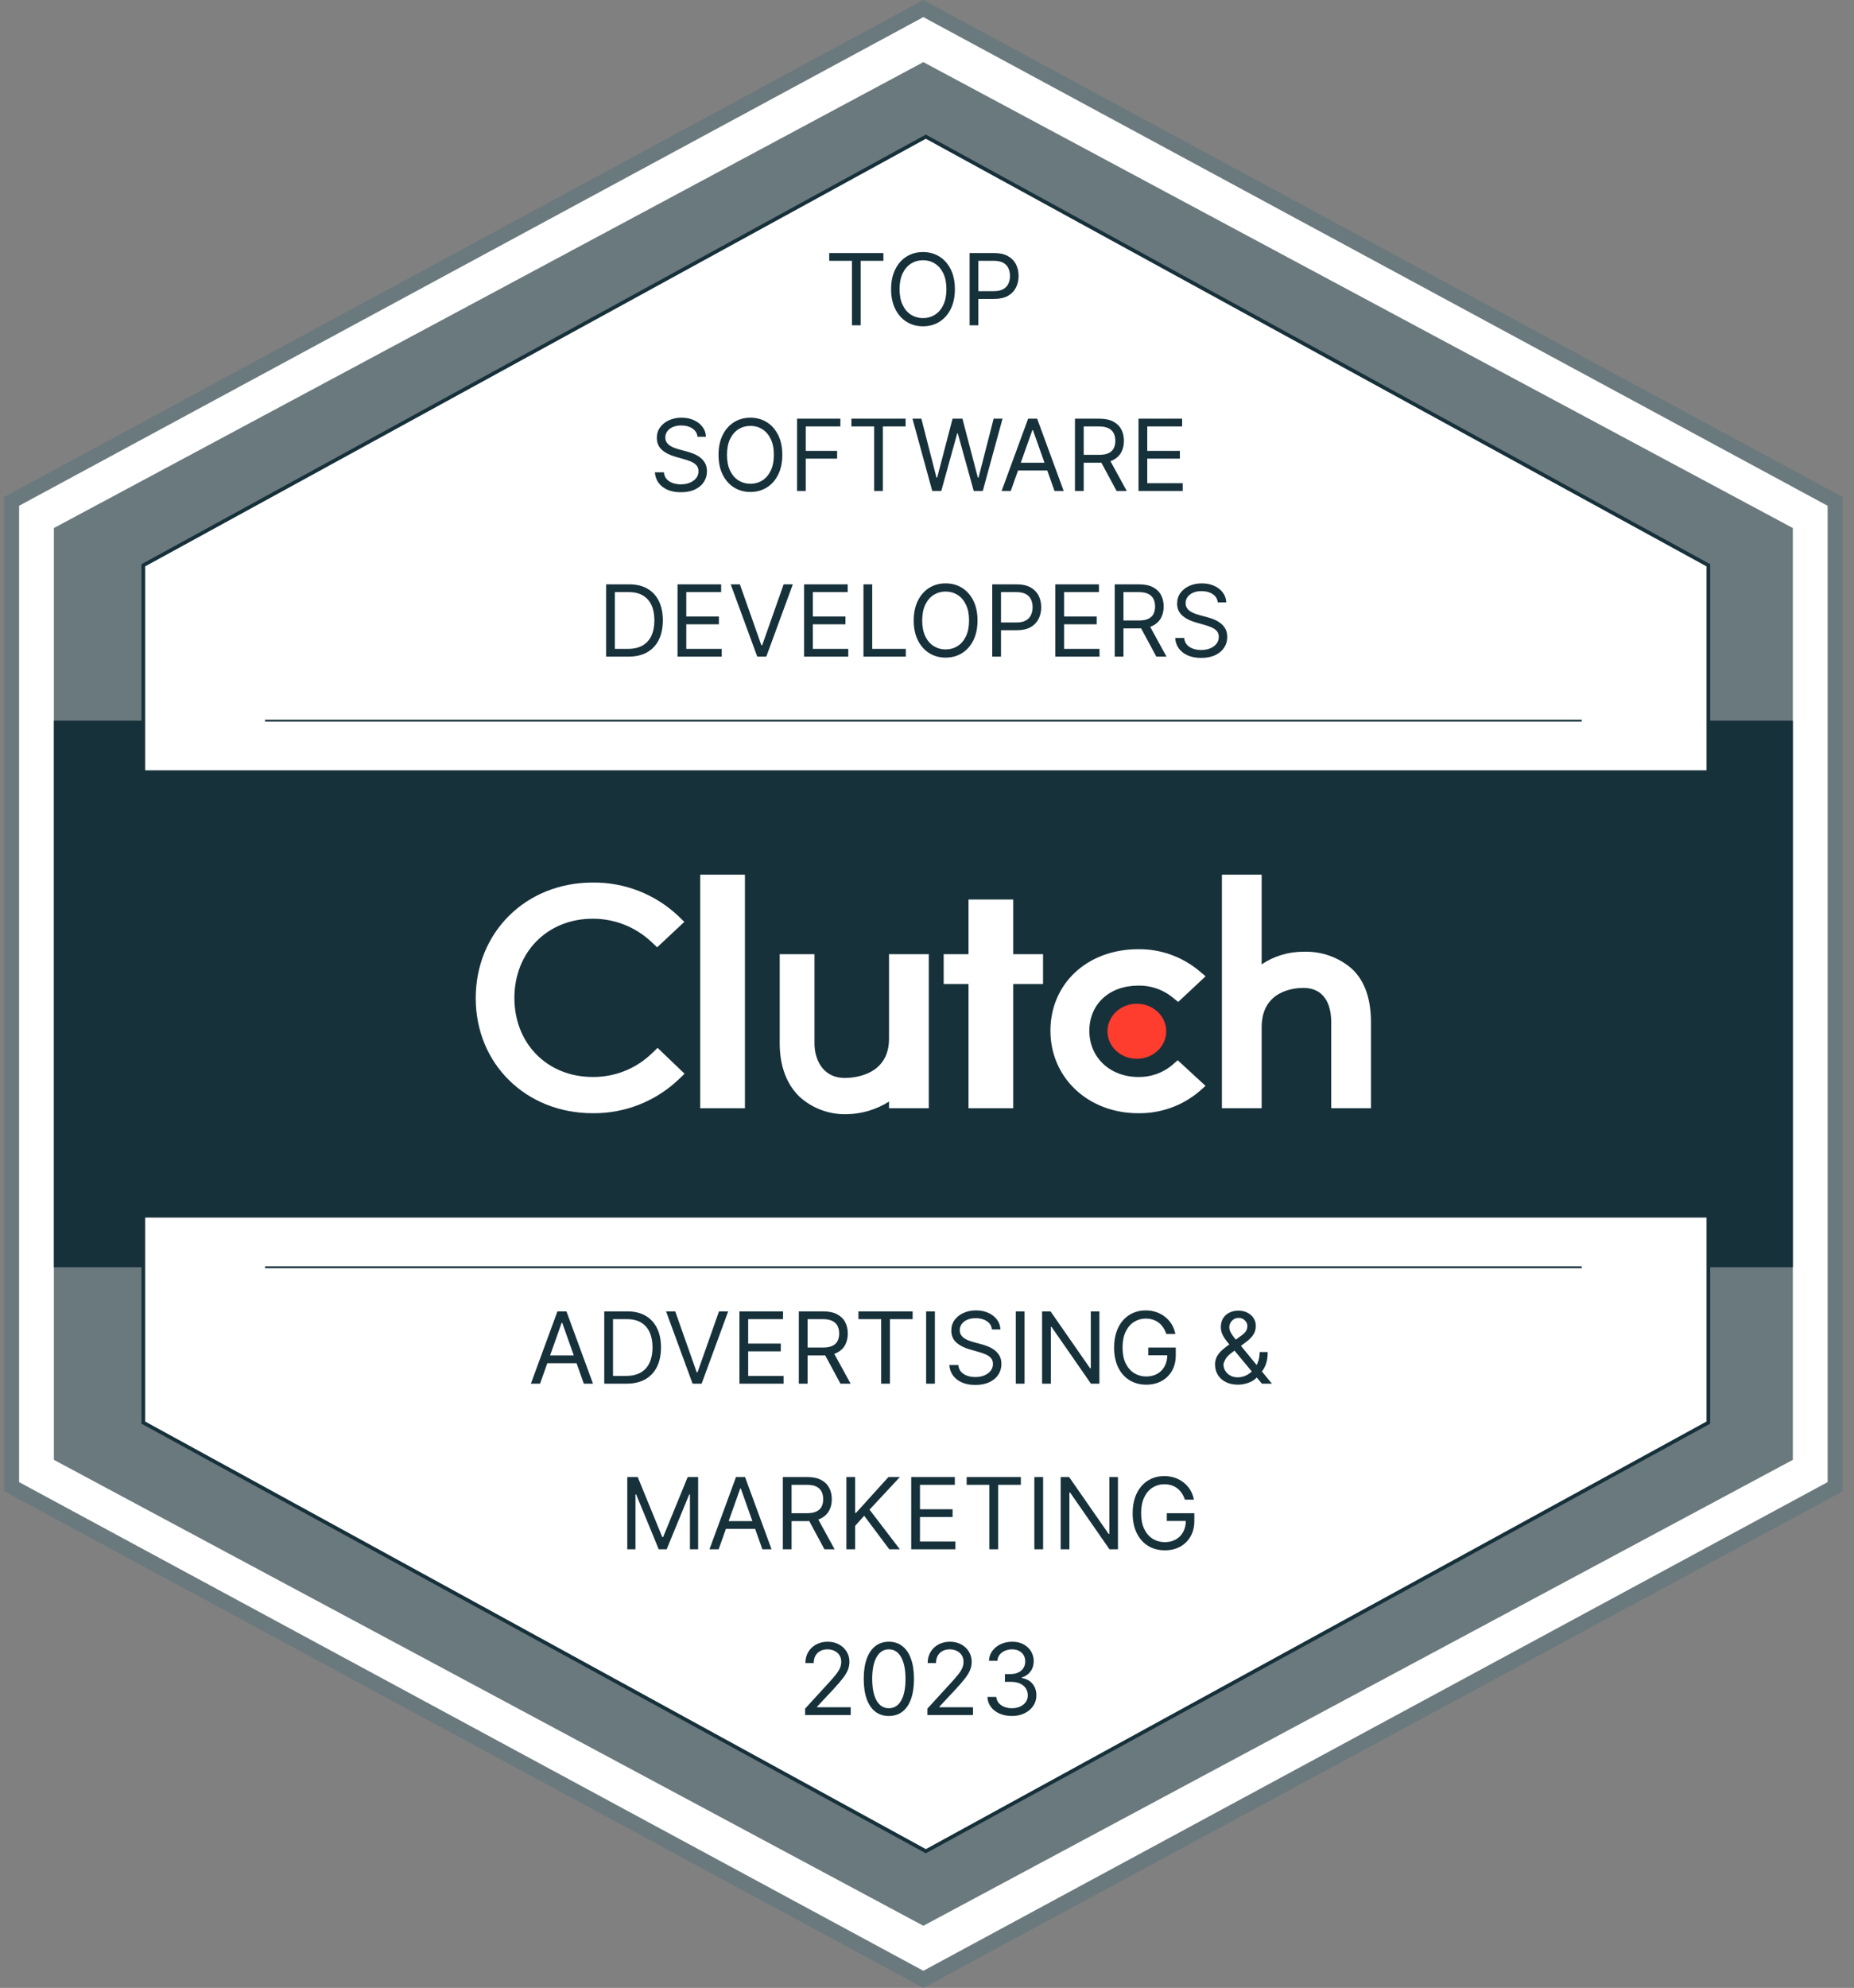
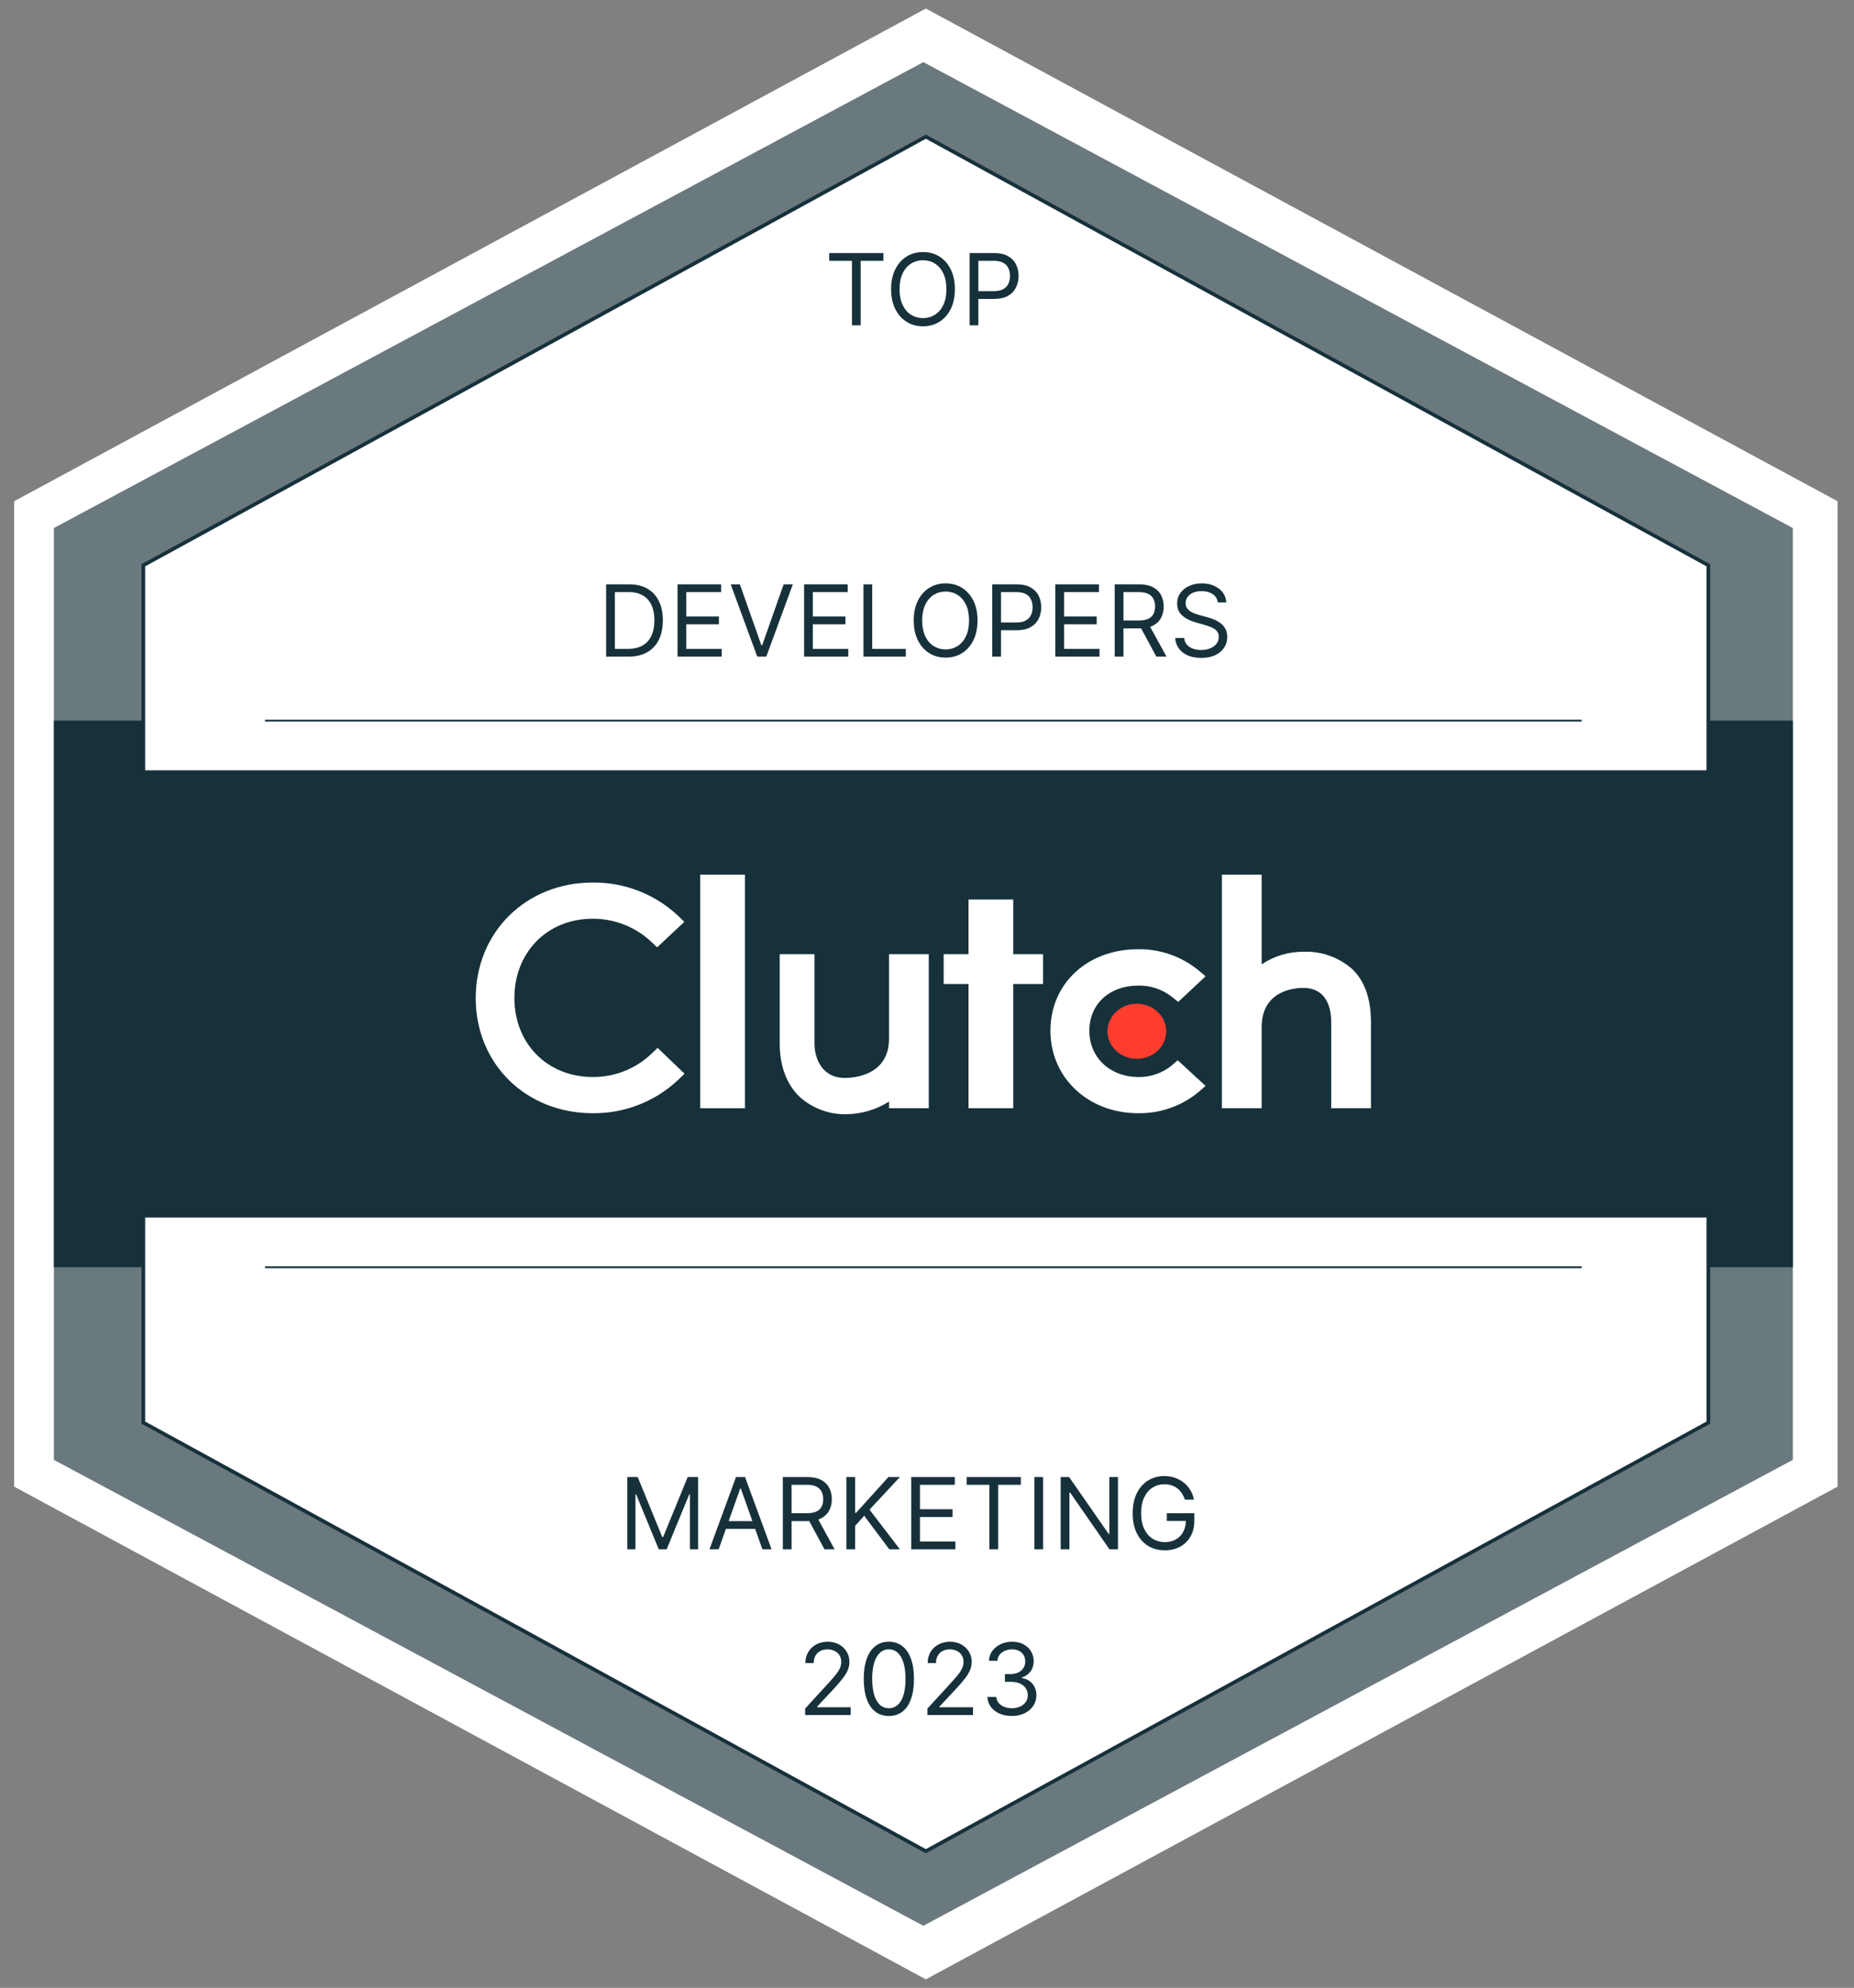
<svg xmlns="http://www.w3.org/2000/svg" width="139" height="149" viewBox="0 0 139 149" fill="none">
  <rect x="0" y="0" width="139" height="149" fill="#808080" stroke="none" />
  <g clip-path="url(#clip0_6398_1847)">
    <path d="M137.767 37.57V111.429L69.413 148.359L1.06 111.429V37.57L69.413 0.64L137.767 37.57Z" fill="white" />
-     <path d="M69.227 149L68.966 148.858L0.314 111.768V37.25L0.608 37.094L69.227 0L69.488 0.142L138.139 37.25V111.787L69.227 149ZM1.432 111.091L69.227 147.718L137.022 111.091V37.91L69.227 1.282L1.432 37.91V111.091Z" fill="#6A797D" />
    <path d="M134.415 39.579V109.421L69.227 144.344L4.04 109.421V39.579L69.227 4.656L134.415 39.579Z" fill="#6A797D" />
    <path d="M134.415 54.013H4.04V94.987H134.415V54.013Z" fill="#17313B" />
    <path d="M128.082 42.371V106.629L69.413 138.756L10.745 106.629V42.371L69.413 10.244L128.082 42.371Z" fill="white" stroke="#17313B" stroke-width="0.276" stroke-miterlimit="10" />
    <path d="M132.552 57.737H5.902V91.262H132.552V57.737Z" fill="#17313B" />
    <path d="M19.871 94.987H118.584" stroke="#17313B" stroke-width="0.138" stroke-miterlimit="10" />
    <path d="M19.871 54.013H118.584" stroke="#17313B" stroke-width="0.138" stroke-miterlimit="10" />
    <path d="M55.85 65.56H52.498V83.068H55.85V65.56Z" fill="white" />
    <path d="M66.653 77.852C66.653 80.578 64.071 80.795 63.348 80.795C61.538 80.795 61.065 79.2 61.065 78.24V71.52H58.458V78.225C58.458 79.916 58.99 81.312 59.981 82.241C60.956 83.102 62.222 83.558 63.523 83.514C64.633 83.487 65.714 83.16 66.653 82.568V83.067H69.632V71.52H66.653V77.852Z" fill="white" />
    <path d="M75.965 67.422H72.612V71.52H70.75V73.755H72.612V83.067H75.965V73.755H78.2V71.52H75.965V67.422Z" fill="white" />
    <path d="M87.852 79.857C87.147 80.433 86.262 80.74 85.352 80.725C83.228 80.725 81.671 79.268 81.671 77.268C81.671 75.267 83.161 73.874 85.352 73.874C86.265 73.857 87.155 74.159 87.87 74.726L88.332 75.099L90.387 73.177L89.873 72.745C88.597 71.692 86.987 71.126 85.332 71.148C81.522 71.148 78.754 73.722 78.754 77.257C78.754 80.791 81.59 83.44 85.332 83.44C86.995 83.466 88.612 82.894 89.888 81.827L90.383 81.391L88.297 79.469L87.85 79.857H87.852Z" fill="white" />
    <path d="M101.347 72.607C100.354 71.748 99.074 71.294 97.76 71.337C96.632 71.323 95.527 71.653 94.59 72.283V65.56H91.61V83.068H94.59V76.996C94.59 74.27 96.985 74.049 97.708 74.049C99.518 74.049 99.805 75.647 99.805 76.608V83.068H102.785V76.623C102.785 74.932 102.353 73.538 101.347 72.607Z" fill="white" />
    <path d="M85.233 79.362C86.449 79.362 87.435 78.438 87.435 77.298C87.435 76.158 86.449 75.234 85.233 75.234C84.017 75.234 83.031 76.158 83.031 77.298C83.031 78.438 84.017 79.362 85.233 79.362Z" fill="#FF3D2E" />
    <path d="M48.821 79.003C47.637 80.123 46.063 80.741 44.432 80.723C41.036 80.723 38.566 78.227 38.566 74.8C38.566 71.373 41.036 68.862 44.432 68.862C46.053 68.854 47.618 69.465 48.806 70.569L49.268 71.005L51.306 69.098L50.859 68.662C49.124 67.022 46.819 66.122 44.432 66.151C39.43 66.151 35.667 69.876 35.667 74.815C35.667 79.754 39.445 83.439 44.432 83.439C46.827 83.467 49.14 82.559 50.877 80.911L51.324 80.479L49.301 78.542L48.821 79.004V79.003Z" fill="white" />
    <path d="M62.169 19.548V18.966H66.233V19.548H64.529V24.384H63.873V19.548H62.169ZM71.591 21.675C71.591 22.246 71.488 22.74 71.282 23.156C71.075 23.573 70.792 23.893 70.432 24.119C70.073 24.345 69.662 24.458 69.2 24.458C68.737 24.458 68.326 24.345 67.967 24.119C67.607 23.893 67.324 23.573 67.118 23.156C66.911 22.74 66.808 22.246 66.808 21.675C66.808 21.103 66.911 20.609 67.118 20.193C67.324 19.777 67.607 19.456 67.967 19.23C68.326 19.004 68.737 18.892 69.2 18.892C69.662 18.892 70.073 19.004 70.432 19.23C70.792 19.456 71.075 19.777 71.282 20.193C71.488 20.609 71.591 21.103 71.591 21.675ZM70.956 21.675C70.956 21.206 70.878 20.81 70.721 20.487C70.566 20.164 70.355 19.92 70.088 19.754C69.824 19.588 69.528 19.505 69.2 19.505C68.871 19.505 68.574 19.588 68.308 19.754C68.043 19.92 67.833 20.164 67.676 20.487C67.52 20.81 67.443 21.206 67.443 21.675C67.443 22.144 67.52 22.54 67.676 22.863C67.833 23.185 68.043 23.43 68.308 23.595C68.574 23.761 68.871 23.844 69.2 23.844C69.528 23.844 69.824 23.761 70.088 23.595C70.355 23.43 70.566 23.185 70.721 22.863C70.878 22.54 70.956 22.144 70.956 21.675ZM72.694 24.384V18.966H74.525C74.95 18.966 75.298 19.042 75.567 19.196C75.839 19.348 76.04 19.553 76.171 19.812C76.301 20.072 76.367 20.361 76.367 20.68C76.367 20.999 76.301 21.289 76.171 21.55C76.042 21.811 75.843 22.02 75.573 22.175C75.303 22.328 74.957 22.405 74.536 22.405H73.224V21.823H74.515C74.806 21.823 75.039 21.773 75.216 21.672C75.392 21.572 75.52 21.436 75.599 21.265C75.68 21.092 75.721 20.897 75.721 20.68C75.721 20.463 75.68 20.269 75.599 20.098C75.52 19.927 75.391 19.793 75.213 19.696C75.035 19.597 74.799 19.548 74.504 19.548H73.35V24.384H72.694Z" fill="#17313B" />
-     <path d="M52.294 32.737C52.262 32.469 52.133 32.26 51.907 32.112C51.681 31.964 51.405 31.89 51.077 31.89C50.837 31.89 50.627 31.929 50.447 32.007C50.269 32.084 50.129 32.191 50.029 32.327C49.93 32.462 49.881 32.617 49.881 32.79C49.881 32.934 49.915 33.059 49.984 33.163C50.054 33.265 50.144 33.35 50.254 33.419C50.363 33.486 50.478 33.542 50.598 33.586C50.718 33.628 50.828 33.663 50.928 33.689L51.479 33.837C51.62 33.874 51.777 33.925 51.95 33.991C52.124 34.056 52.291 34.145 52.45 34.258C52.61 34.369 52.742 34.512 52.846 34.687C52.95 34.861 53.002 35.075 53.002 35.329C53.002 35.622 52.926 35.887 52.772 36.123C52.621 36.359 52.398 36.547 52.106 36.687C51.815 36.826 51.461 36.895 51.045 36.895C50.657 36.895 50.321 36.833 50.037 36.708C49.755 36.583 49.532 36.408 49.37 36.184C49.21 35.96 49.119 35.7 49.098 35.403H49.775C49.792 35.608 49.861 35.777 49.981 35.911C50.103 36.044 50.256 36.142 50.442 36.208C50.629 36.271 50.83 36.303 51.045 36.303C51.295 36.303 51.52 36.262 51.719 36.181C51.919 36.098 52.077 35.984 52.193 35.837C52.309 35.689 52.368 35.516 52.368 35.319C52.368 35.139 52.317 34.992 52.217 34.88C52.116 34.767 51.984 34.675 51.82 34.604C51.656 34.534 51.479 34.472 51.288 34.419L50.621 34.229C50.198 34.107 49.863 33.933 49.616 33.708C49.369 33.482 49.246 33.186 49.246 32.821C49.246 32.518 49.328 32.253 49.492 32.028C49.658 31.8 49.88 31.624 50.158 31.498C50.439 31.372 50.752 31.308 51.098 31.308C51.447 31.308 51.757 31.371 52.029 31.496C52.3 31.619 52.516 31.789 52.675 32.004C52.835 32.219 52.92 32.463 52.928 32.737H52.294ZM58.653 34.091C58.653 34.663 58.55 35.157 58.343 35.573C58.137 35.989 57.854 36.31 57.494 36.536C57.134 36.761 56.723 36.874 56.261 36.874C55.799 36.874 55.388 36.761 55.028 36.536C54.669 36.31 54.386 35.989 54.179 35.573C53.973 35.157 53.87 34.663 53.87 34.091C53.87 33.52 53.973 33.026 54.179 32.61C54.386 32.193 54.669 31.872 55.028 31.647C55.388 31.421 55.799 31.308 56.261 31.308C56.723 31.308 57.134 31.421 57.494 31.647C57.854 31.872 58.137 32.193 58.343 32.61C58.55 33.026 58.653 33.52 58.653 34.091ZM58.018 34.091C58.018 33.622 57.939 33.226 57.782 32.903C57.627 32.581 57.416 32.336 57.15 32.17C56.886 32.005 56.589 31.922 56.261 31.922C55.933 31.922 55.636 32.005 55.37 32.17C55.105 32.336 54.894 32.581 54.737 32.903C54.582 33.226 54.505 33.622 54.505 34.091C54.505 34.56 54.582 34.956 54.737 35.279C54.894 35.602 55.105 35.846 55.37 36.012C55.636 36.178 55.933 36.261 56.261 36.261C56.589 36.261 56.886 36.178 57.15 36.012C57.416 35.846 57.627 35.602 57.782 35.279C57.939 34.956 58.018 34.56 58.018 34.091ZM59.756 36.8V31.382H63.005V31.964H60.412V33.795H62.761V34.377H60.412V36.8H59.756ZM63.832 31.964V31.382H67.896V31.964H66.192V36.8H65.536V31.964H63.832ZM69.893 36.8L68.411 31.382H69.078L70.21 35.795H70.263L71.416 31.382H72.157L73.311 35.795H73.364L74.496 31.382H75.163L73.681 36.8H73.004L71.808 32.483H71.766L70.57 36.8H69.893ZM75.78 36.8H75.093L77.082 31.382H77.759L79.749 36.8H79.061L77.442 32.239H77.4L75.78 36.8ZM76.034 34.684H78.807V35.266H76.034V34.684ZM80.593 36.8V31.382H82.424C82.847 31.382 83.194 31.454 83.466 31.599C83.737 31.742 83.939 31.939 84.069 32.189C84.2 32.44 84.265 32.724 84.265 33.044C84.265 33.363 84.2 33.646 84.069 33.893C83.939 34.14 83.738 34.334 83.469 34.475C83.199 34.614 82.854 34.684 82.434 34.684H80.953V34.091H82.413C82.702 34.091 82.935 34.049 83.111 33.964C83.29 33.88 83.418 33.76 83.498 33.604C83.579 33.447 83.619 33.261 83.619 33.044C83.619 32.827 83.579 32.637 83.498 32.475C83.416 32.312 83.287 32.187 83.109 32.099C82.931 32.009 82.695 31.964 82.402 31.964H81.249V36.8H80.593ZM83.143 34.366L84.477 36.8H83.715L82.402 34.366H83.143ZM85.358 36.8V31.382H88.628V31.964H86.014V33.795H88.459V34.377H86.014V36.218H88.67V36.8H85.358Z" fill="#17313B" />
    <path d="M47.115 49.217H45.443V43.799H47.189C47.714 43.799 48.164 43.907 48.538 44.124C48.912 44.339 49.199 44.649 49.398 45.053C49.597 45.455 49.697 45.937 49.697 46.497C49.697 47.062 49.596 47.548 49.395 47.955C49.194 48.361 48.901 48.673 48.517 48.892C48.132 49.109 47.665 49.217 47.115 49.217ZM46.099 48.635H47.072C47.52 48.635 47.892 48.549 48.186 48.376C48.481 48.203 48.7 47.957 48.845 47.638C48.99 47.318 49.062 46.938 49.062 46.497C49.062 46.06 48.99 45.683 48.848 45.368C48.705 45.05 48.491 44.807 48.207 44.638C47.923 44.466 47.57 44.381 47.147 44.381H46.099V48.635ZM50.797 49.217V43.799H54.067V44.381H51.453V46.212H53.898V46.794H51.453V48.635H54.11V49.217H50.797ZM55.472 43.799L57.081 48.36H57.144L58.753 43.799H59.441L57.451 49.217H56.774L54.784 43.799H55.472ZM60.285 49.217V43.799H63.554V44.381H60.941V46.212H63.385V46.794H60.941V48.635H63.597V49.217H60.285ZM64.737 49.217V43.799H65.393V48.635H67.912V49.217H64.737ZM73.288 46.508C73.288 47.079 73.185 47.573 72.979 47.989C72.772 48.406 72.489 48.727 72.129 48.953C71.77 49.178 71.359 49.291 70.897 49.291C70.435 49.291 70.024 49.178 69.664 48.953C69.304 48.727 69.021 48.406 68.815 47.989C68.608 47.573 68.505 47.079 68.505 46.508C68.505 45.937 68.608 45.443 68.815 45.026C69.021 44.61 69.304 44.289 69.664 44.063C70.024 43.838 70.435 43.725 70.897 43.725C71.359 43.725 71.77 43.838 72.129 44.063C72.489 44.289 72.772 44.61 72.979 45.026C73.185 45.443 73.288 45.937 73.288 46.508ZM72.653 46.508C72.653 46.039 72.575 45.643 72.418 45.32C72.263 44.997 72.052 44.753 71.786 44.587C71.521 44.422 71.225 44.339 70.897 44.339C70.569 44.339 70.271 44.422 70.005 44.587C69.741 44.753 69.53 44.997 69.373 45.32C69.218 45.643 69.14 46.039 69.14 46.508C69.14 46.977 69.218 47.373 69.373 47.696C69.53 48.019 69.741 48.263 70.005 48.429C70.271 48.594 70.569 48.677 70.897 48.677C71.225 48.677 71.521 48.594 71.786 48.429C72.052 48.263 72.263 48.019 72.418 47.696C72.575 47.373 72.653 46.977 72.653 46.508ZM74.391 49.217V43.799H76.222C76.647 43.799 76.995 43.876 77.265 44.029C77.536 44.181 77.737 44.386 77.868 44.645C77.998 44.905 78.064 45.194 78.064 45.513C78.064 45.832 77.998 46.123 77.868 46.384C77.739 46.645 77.54 46.853 77.27 47.008C77 47.161 76.654 47.238 76.233 47.238H74.921V46.656H76.212C76.503 46.656 76.736 46.606 76.913 46.505C77.089 46.405 77.217 46.269 77.296 46.098C77.377 45.925 77.418 45.73 77.418 45.513C77.418 45.296 77.377 45.102 77.296 44.931C77.217 44.76 77.088 44.626 76.91 44.529C76.732 44.43 76.496 44.381 76.201 44.381H75.048V49.217H74.391ZM79.121 49.217V43.799H82.391V44.381H79.777V46.212H82.221V46.794H79.777V48.635H82.433V49.217H79.121ZM83.573 49.217V43.799H85.404C85.827 43.799 86.175 43.871 86.446 44.016C86.718 44.159 86.919 44.355 87.049 44.606C87.18 44.856 87.245 45.141 87.245 45.46C87.245 45.779 87.18 46.063 87.049 46.309C86.919 46.556 86.719 46.751 86.449 46.892C86.179 47.031 85.834 47.101 85.414 47.101H83.933V46.508H85.393C85.683 46.508 85.915 46.466 86.092 46.381C86.27 46.296 86.399 46.176 86.478 46.021C86.559 45.864 86.6 45.677 86.6 45.46C86.6 45.243 86.559 45.054 86.478 44.892C86.397 44.729 86.267 44.604 86.089 44.516C85.911 44.426 85.675 44.381 85.383 44.381H84.229V49.217H83.573ZM86.123 46.783L87.457 49.217H86.695L85.383 46.783H86.123ZM91.302 45.153C91.27 44.885 91.141 44.677 90.915 44.529C90.689 44.381 90.413 44.307 90.085 44.307C89.845 44.307 89.635 44.346 89.455 44.423C89.277 44.501 89.137 44.608 89.037 44.743C88.938 44.879 88.889 45.033 88.889 45.206C88.889 45.351 88.923 45.475 88.992 45.579C89.062 45.682 89.152 45.767 89.262 45.836C89.371 45.903 89.486 45.959 89.606 46.003C89.726 46.045 89.836 46.079 89.936 46.106L90.487 46.254C90.628 46.291 90.785 46.342 90.958 46.407C91.132 46.473 91.299 46.562 91.458 46.675C91.618 46.786 91.75 46.929 91.854 47.103C91.959 47.278 92.01 47.492 92.01 47.746C92.01 48.039 91.934 48.303 91.78 48.54C91.629 48.776 91.406 48.964 91.114 49.103C90.823 49.243 90.469 49.312 90.053 49.312C89.665 49.312 89.329 49.25 89.045 49.124C88.763 48.999 88.54 48.825 88.378 48.601C88.218 48.377 88.127 48.117 88.106 47.82H88.783C88.8 48.025 88.869 48.194 88.989 48.328C89.111 48.46 89.264 48.559 89.45 48.624C89.636 48.688 89.838 48.72 90.053 48.72C90.303 48.72 90.528 48.679 90.727 48.598C90.927 48.515 91.085 48.4 91.201 48.254C91.317 48.106 91.376 47.933 91.376 47.736C91.376 47.556 91.325 47.409 91.225 47.296C91.124 47.184 90.992 47.092 90.828 47.021C90.664 46.951 90.487 46.889 90.296 46.836L89.629 46.645C89.206 46.524 88.871 46.35 88.624 46.124C88.377 45.899 88.254 45.603 88.254 45.238C88.254 44.935 88.336 44.67 88.5 44.444C88.666 44.217 88.888 44.041 89.166 43.915C89.447 43.788 89.76 43.725 90.106 43.725C90.455 43.725 90.765 43.787 91.037 43.913C91.309 44.036 91.524 44.205 91.683 44.421C91.843 44.636 91.928 44.88 91.936 45.153H91.302Z" fill="#17313B" />
-     <path d="M40.49 103.712H39.802L41.792 98.294H42.469L44.459 103.712H43.771L42.152 99.151H42.109L40.49 103.712ZM40.744 101.595H43.517V102.177H40.744V101.595ZM46.974 103.712H45.303V98.294H47.049C47.574 98.294 48.024 98.402 48.398 98.619C48.772 98.834 49.058 99.144 49.258 99.548C49.457 99.95 49.557 100.431 49.557 100.992C49.557 101.557 49.456 102.043 49.255 102.45C49.054 102.856 48.761 103.168 48.377 103.387C47.992 103.603 47.525 103.712 46.974 103.712ZM45.959 103.13H46.932C47.38 103.13 47.751 103.043 48.046 102.871C48.34 102.698 48.56 102.452 48.705 102.132C48.849 101.813 48.922 101.433 48.922 100.992C48.922 100.555 48.85 100.178 48.707 99.863C48.565 99.545 48.351 99.302 48.067 99.132C47.783 98.961 47.43 98.876 47.006 98.876H45.959V103.13ZM50.625 98.294L52.233 102.855H52.297L53.905 98.294H54.593L52.604 103.712H51.926L49.937 98.294H50.625ZM55.437 103.712V98.294H58.707V98.876H56.093V100.707H58.538V101.289H56.093V103.13H58.749V103.712H55.437ZM59.89 103.712V98.294H61.72C62.144 98.294 62.491 98.366 62.763 98.511C63.034 98.653 63.236 98.85 63.366 99.101C63.496 99.351 63.562 99.636 63.562 99.955C63.562 100.274 63.496 100.557 63.366 100.804C63.236 101.051 63.035 101.245 62.765 101.386C62.496 101.526 62.151 101.595 61.731 101.595H60.249V101.003H61.71C61.999 101.003 62.232 100.96 62.408 100.876C62.586 100.791 62.715 100.671 62.794 100.516C62.876 100.359 62.916 100.172 62.916 99.955C62.916 99.738 62.876 99.549 62.794 99.386C62.713 99.224 62.584 99.099 62.406 99.011C62.227 98.921 61.992 98.876 61.699 98.876H60.546V103.712H59.89ZM62.44 101.278L63.773 103.712H63.011L61.699 101.278H62.44ZM64.359 98.876V98.294H68.422V98.876H66.719V103.712H66.062V98.876H64.359ZM70.091 98.294V103.712H69.435V98.294H70.091ZM74.37 99.648C74.338 99.38 74.209 99.172 73.983 99.024C73.758 98.876 73.481 98.802 73.153 98.802C72.913 98.802 72.703 98.841 72.523 98.918C72.345 98.996 72.206 99.102 72.105 99.238C72.006 99.374 71.957 99.528 71.957 99.701C71.957 99.846 71.991 99.97 72.06 100.074C72.131 100.177 72.221 100.262 72.33 100.331C72.439 100.398 72.554 100.453 72.674 100.498C72.794 100.54 72.904 100.574 73.004 100.601L73.555 100.749C73.696 100.786 73.853 100.837 74.026 100.902C74.2 100.968 74.367 101.057 74.526 101.169C74.686 101.281 74.819 101.423 74.923 101.598C75.027 101.773 75.079 101.987 75.079 102.241C75.079 102.534 75.002 102.798 74.849 103.035C74.697 103.271 74.475 103.459 74.182 103.598C73.891 103.737 73.537 103.807 73.121 103.807C72.733 103.807 72.397 103.745 72.113 103.619C71.831 103.494 71.609 103.319 71.446 103.095C71.286 102.871 71.195 102.611 71.174 102.315H71.851C71.869 102.52 71.938 102.689 72.057 102.823C72.179 102.955 72.333 103.054 72.518 103.119C72.705 103.183 72.906 103.215 73.121 103.215C73.371 103.215 73.596 103.174 73.796 103.093C73.995 103.01 74.153 102.895 74.269 102.749C74.385 102.601 74.444 102.428 74.444 102.23C74.444 102.05 74.394 101.904 74.293 101.791C74.192 101.678 74.06 101.587 73.896 101.516C73.732 101.446 73.555 101.384 73.364 101.331L72.698 101.14C72.274 101.019 71.939 100.845 71.692 100.619C71.445 100.393 71.322 100.098 71.322 99.733C71.322 99.43 71.404 99.165 71.568 98.939C71.734 98.712 71.956 98.535 72.235 98.41C72.515 98.283 72.828 98.22 73.174 98.22C73.523 98.22 73.834 98.282 74.105 98.407C74.377 98.531 74.592 98.7 74.751 98.915C74.911 99.131 74.996 99.375 75.005 99.648H74.37ZM76.814 98.294V103.712H76.157V98.294H76.814ZM82.425 98.294V103.712H81.791L78.838 99.458H78.785V103.712H78.129V98.294H78.764L81.727 102.558H81.78V98.294H82.425ZM87.442 99.987C87.384 99.809 87.307 99.649 87.212 99.508C87.119 99.365 87.007 99.243 86.876 99.143C86.747 99.042 86.601 98.966 86.437 98.913C86.273 98.86 86.093 98.833 85.897 98.833C85.576 98.833 85.284 98.916 85.022 99.082C84.759 99.248 84.55 99.492 84.394 99.815C84.239 100.138 84.162 100.534 84.162 101.003C84.162 101.472 84.24 101.868 84.397 102.191C84.554 102.513 84.767 102.758 85.035 102.924C85.303 103.089 85.604 103.172 85.939 103.172C86.25 103.172 86.523 103.106 86.76 102.974C86.998 102.84 87.183 102.651 87.315 102.408C87.449 102.162 87.516 101.874 87.516 101.543L87.717 101.585H86.088V101.003H88.151V101.585C88.151 102.031 88.056 102.419 87.865 102.749C87.677 103.079 87.416 103.334 87.082 103.516C86.751 103.696 86.37 103.786 85.939 103.786C85.46 103.786 85.038 103.673 84.675 103.447C84.313 103.222 84.031 102.901 83.828 102.484C83.627 102.068 83.527 101.574 83.527 101.003C83.527 100.574 83.584 100.189 83.699 99.847C83.815 99.503 83.979 99.21 84.191 98.968C84.402 98.727 84.653 98.541 84.942 98.413C85.231 98.284 85.55 98.22 85.897 98.22C86.183 98.22 86.449 98.263 86.696 98.349C86.945 98.434 87.166 98.555 87.36 98.712C87.556 98.867 87.719 99.053 87.85 99.27C87.98 99.485 88.07 99.724 88.12 99.987H87.442ZM92.82 103.786C92.464 103.786 92.157 103.721 91.899 103.59C91.642 103.46 91.444 103.281 91.304 103.053C91.165 102.826 91.095 102.565 91.095 102.273C91.095 102.047 91.143 101.847 91.238 101.672C91.335 101.496 91.468 101.333 91.638 101.183C91.809 101.031 92.005 100.879 92.227 100.728L93.01 100.146C93.164 100.045 93.287 99.938 93.378 99.823C93.472 99.708 93.519 99.558 93.519 99.373C93.519 99.236 93.458 99.102 93.336 98.974C93.216 98.845 93.058 98.781 92.862 98.781C92.725 98.781 92.603 98.816 92.497 98.886C92.393 98.955 92.311 99.043 92.251 99.151C92.193 99.257 92.164 99.366 92.164 99.479C92.164 99.606 92.198 99.735 92.267 99.865C92.338 99.994 92.427 100.126 92.534 100.262C92.644 100.396 92.757 100.534 92.873 100.675L95.36 103.712H94.609L92.555 101.236C92.365 101.006 92.192 100.798 92.037 100.611C91.882 100.424 91.758 100.24 91.667 100.058C91.575 99.877 91.529 99.68 91.529 99.468C91.529 99.225 91.583 99.012 91.69 98.828C91.8 98.643 91.952 98.499 92.148 98.397C92.346 98.293 92.577 98.241 92.841 98.241C93.113 98.241 93.347 98.294 93.542 98.4C93.738 98.504 93.889 98.642 93.995 98.815C94.1 98.986 94.153 99.172 94.153 99.373C94.153 99.632 94.089 99.857 93.96 100.048C93.832 100.238 93.656 100.416 93.434 100.58L92.354 101.384C92.111 101.564 91.946 101.738 91.86 101.908C91.773 102.077 91.73 102.199 91.73 102.273C91.73 102.442 91.774 102.6 91.862 102.746C91.951 102.893 92.075 103.011 92.235 103.101C92.396 103.191 92.584 103.236 92.799 103.236C93.004 103.236 93.203 103.192 93.397 103.106C93.591 103.018 93.766 102.891 93.923 102.725C94.082 102.559 94.207 102.36 94.299 102.127C94.392 101.894 94.439 101.632 94.439 101.341H95.042C95.042 101.701 95.001 101.995 94.918 102.222C94.835 102.45 94.742 102.628 94.638 102.757C94.534 102.886 94.45 102.982 94.386 103.045C94.365 103.072 94.346 103.098 94.328 103.125C94.31 103.151 94.291 103.178 94.27 103.204C94.095 103.4 93.875 103.546 93.608 103.643C93.342 103.738 93.079 103.786 92.82 103.786Z" fill="#17313B" />
    <path d="M47.029 110.71H47.812L49.653 115.208H49.717L51.558 110.71H52.341V116.128H51.727V112.012H51.674L49.981 116.128H49.389L47.695 112.012H47.642V116.128H47.029V110.71ZM53.879 116.128H53.191L55.18 110.71H55.858L57.847 116.128H57.159L55.54 111.567H55.498L53.879 116.128ZM54.133 114.012H56.905V114.594H54.133V114.012ZM58.691 116.128V110.71H60.522C60.945 110.71 61.293 110.783 61.564 110.927C61.836 111.07 62.037 111.267 62.167 111.517C62.298 111.768 62.363 112.052 62.363 112.372C62.363 112.691 62.298 112.974 62.167 113.221C62.037 113.468 61.837 113.662 61.567 113.803C61.297 113.942 60.952 114.012 60.532 114.012H59.051V113.419H60.511C60.8 113.419 61.033 113.377 61.21 113.292C61.388 113.208 61.517 113.088 61.596 112.933C61.677 112.776 61.718 112.589 61.718 112.372C61.718 112.155 61.677 111.965 61.596 111.803C61.515 111.641 61.385 111.515 61.207 111.427C61.029 111.337 60.794 111.292 60.501 111.292H59.347V116.128H58.691ZM61.242 113.694L62.575 116.128H61.813L60.501 113.694H61.242ZM63.456 116.128V110.71H64.113V113.398H64.176L66.61 110.71H67.467L65.192 113.155L67.467 116.128H66.674L64.79 113.61L64.113 114.372V116.128H63.456ZM68.317 116.128V110.71H71.586V111.292H68.973V113.123H71.417V113.705H68.973V115.546H71.629V116.128H68.317ZM72.473 111.292V110.71H76.536V111.292H74.833V116.128H74.177V111.292H72.473ZM78.205 110.71V116.128H77.549V110.71H78.205ZM83.817 110.71V116.128H83.182L80.23 111.874H80.177V116.128H79.521V110.71H80.156L83.119 114.975H83.171V110.71H83.817ZM88.834 112.403C88.775 112.225 88.699 112.066 88.604 111.925C88.51 111.782 88.398 111.66 88.268 111.559C88.139 111.459 87.992 111.382 87.828 111.329C87.664 111.276 87.484 111.25 87.289 111.25C86.968 111.25 86.676 111.333 86.413 111.499C86.15 111.664 85.941 111.909 85.786 112.231C85.631 112.554 85.553 112.95 85.553 113.419C85.553 113.888 85.632 114.284 85.789 114.607C85.946 114.93 86.158 115.174 86.426 115.34C86.694 115.506 86.996 115.589 87.331 115.589C87.641 115.589 87.915 115.523 88.151 115.39C88.389 115.256 88.575 115.068 88.707 114.824C88.841 114.579 88.908 114.291 88.908 113.959L89.109 114.001H87.479V113.419H89.543V114.001C89.543 114.448 89.448 114.836 89.257 115.165C89.068 115.495 88.807 115.751 88.474 115.933C88.142 116.113 87.761 116.202 87.331 116.202C86.851 116.202 86.43 116.09 86.066 115.864C85.705 115.638 85.423 115.317 85.22 114.901C85.019 114.485 84.918 113.991 84.918 113.419C84.918 112.991 84.976 112.605 85.09 112.263C85.207 111.919 85.371 111.626 85.582 111.385C85.794 111.143 86.044 110.958 86.334 110.829C86.623 110.701 86.941 110.636 87.289 110.636C87.574 110.636 87.841 110.679 88.088 110.766C88.336 110.85 88.558 110.971 88.752 111.128C88.948 111.283 89.111 111.47 89.241 111.686C89.372 111.902 89.462 112.141 89.511 112.403H88.834Z" fill="#17313B" />
    <path d="M60.362 128.546V128.069L62.151 126.112C62.36 125.882 62.533 125.683 62.669 125.514C62.805 125.343 62.905 125.182 62.971 125.032C63.038 124.881 63.071 124.722 63.071 124.556C63.071 124.366 63.025 124.201 62.934 124.061C62.844 123.922 62.72 123.814 62.563 123.739C62.406 123.663 62.23 123.625 62.034 123.625C61.826 123.625 61.644 123.668 61.489 123.754C61.336 123.839 61.217 123.958 61.132 124.112C61.049 124.265 61.008 124.445 61.008 124.651H60.383C60.383 124.334 60.456 124.055 60.603 123.815C60.749 123.575 60.949 123.389 61.201 123.254C61.455 123.12 61.74 123.053 62.055 123.053C62.373 123.053 62.654 123.12 62.899 123.254C63.144 123.389 63.337 123.569 63.476 123.797C63.615 124.024 63.685 124.277 63.685 124.556C63.685 124.755 63.649 124.95 63.577 125.141C63.506 125.329 63.383 125.54 63.206 125.773C63.032 126.004 62.789 126.286 62.479 126.62L61.262 127.921V127.964H63.78V128.546H60.362ZM66.64 128.62C66.242 128.62 65.902 128.511 65.622 128.294C65.341 128.076 65.127 127.759 64.979 127.345C64.831 126.928 64.757 126.426 64.757 125.837C64.757 125.251 64.831 124.751 64.979 124.337C65.129 123.92 65.344 123.603 65.624 123.384C65.906 123.164 66.245 123.053 66.64 123.053C67.035 123.053 67.373 123.164 67.653 123.384C67.936 123.603 68.151 123.92 68.299 124.337C68.449 124.751 68.524 125.251 68.524 125.837C68.524 126.426 68.45 126.928 68.302 127.345C68.153 127.759 67.939 128.076 67.659 128.294C67.378 128.511 67.039 128.62 66.64 128.62ZM66.64 128.038C67.035 128.038 67.342 127.847 67.561 127.466C67.779 127.085 67.889 126.542 67.889 125.837C67.889 125.367 67.839 124.968 67.738 124.638C67.639 124.308 67.496 124.057 67.309 123.884C67.124 123.711 66.901 123.625 66.64 123.625C66.249 123.625 65.943 123.818 65.722 124.204C65.502 124.589 65.391 125.133 65.391 125.837C65.391 126.306 65.441 126.704 65.54 127.032C65.638 127.36 65.78 127.61 65.966 127.781C66.153 127.952 66.377 128.038 66.64 128.038ZM69.529 128.546V128.069L71.318 126.112C71.527 125.882 71.7 125.683 71.836 125.514C71.972 125.343 72.072 125.182 72.138 125.032C72.205 124.881 72.238 124.722 72.238 124.556C72.238 124.366 72.192 124.201 72.101 124.061C72.011 123.922 71.887 123.814 71.73 123.739C71.573 123.663 71.397 123.625 71.201 123.625C70.993 123.625 70.811 123.668 70.656 123.754C70.503 123.839 70.384 123.958 70.299 124.112C70.216 124.265 70.175 124.445 70.175 124.651H69.55C69.55 124.334 69.624 124.055 69.77 123.815C69.916 123.575 70.116 123.389 70.368 123.254C70.622 123.12 70.907 123.053 71.222 123.053C71.54 123.053 71.821 123.12 72.066 123.254C72.311 123.389 72.504 123.569 72.643 123.797C72.782 124.024 72.852 124.277 72.852 124.556C72.852 124.755 72.816 124.95 72.743 125.141C72.673 125.329 72.549 125.54 72.373 125.773C72.198 126.004 71.956 126.286 71.646 126.62L70.429 127.921V127.964H72.947V128.546H69.529ZM75.871 128.62C75.521 128.62 75.21 128.56 74.937 128.44C74.665 128.32 74.449 128.153 74.289 127.94C74.13 127.725 74.043 127.475 74.029 127.191H74.696C74.71 127.366 74.77 127.517 74.876 127.644C74.982 127.769 75.12 127.866 75.291 127.935C75.462 128.003 75.652 128.038 75.86 128.038C76.093 128.038 76.299 127.997 76.479 127.916C76.659 127.835 76.8 127.722 76.902 127.577C77.005 127.433 77.056 127.265 77.056 127.075C77.056 126.875 77.007 126.7 76.908 126.548C76.809 126.395 76.664 126.275 76.474 126.188C76.283 126.102 76.05 126.059 75.775 126.059H75.341V125.477H75.775C75.991 125.477 76.179 125.438 76.341 125.36C76.506 125.283 76.633 125.173 76.725 125.032C76.819 124.891 76.865 124.725 76.865 124.535C76.865 124.352 76.825 124.192 76.744 124.056C76.662 123.92 76.548 123.814 76.4 123.739C76.253 123.663 76.081 123.625 75.881 123.625C75.694 123.625 75.518 123.659 75.352 123.728C75.188 123.795 75.054 123.893 74.95 124.022C74.846 124.149 74.79 124.302 74.781 124.482H74.146C74.156 124.198 74.242 123.949 74.402 123.736C74.563 123.521 74.773 123.353 75.032 123.233C75.293 123.113 75.58 123.053 75.892 123.053C76.227 123.053 76.514 123.121 76.754 123.257C76.994 123.391 77.178 123.568 77.307 123.789C77.436 124.009 77.5 124.247 77.5 124.503C77.5 124.808 77.42 125.068 77.26 125.284C77.101 125.499 76.885 125.648 76.611 125.731V125.773C76.954 125.83 77.221 125.975 77.413 126.21C77.605 126.442 77.701 126.731 77.701 127.075C77.701 127.369 77.621 127.634 77.461 127.868C77.302 128.101 77.085 128.285 76.81 128.419C76.535 128.553 76.222 128.62 75.871 128.62Z" fill="#17313B" />
  </g>
  <defs>
    <clipPath id="clip0_6398_1847">
      <rect width="137.825" height="149" fill="white" transform="translate(0.314)" />
    </clipPath>
  </defs>
</svg>